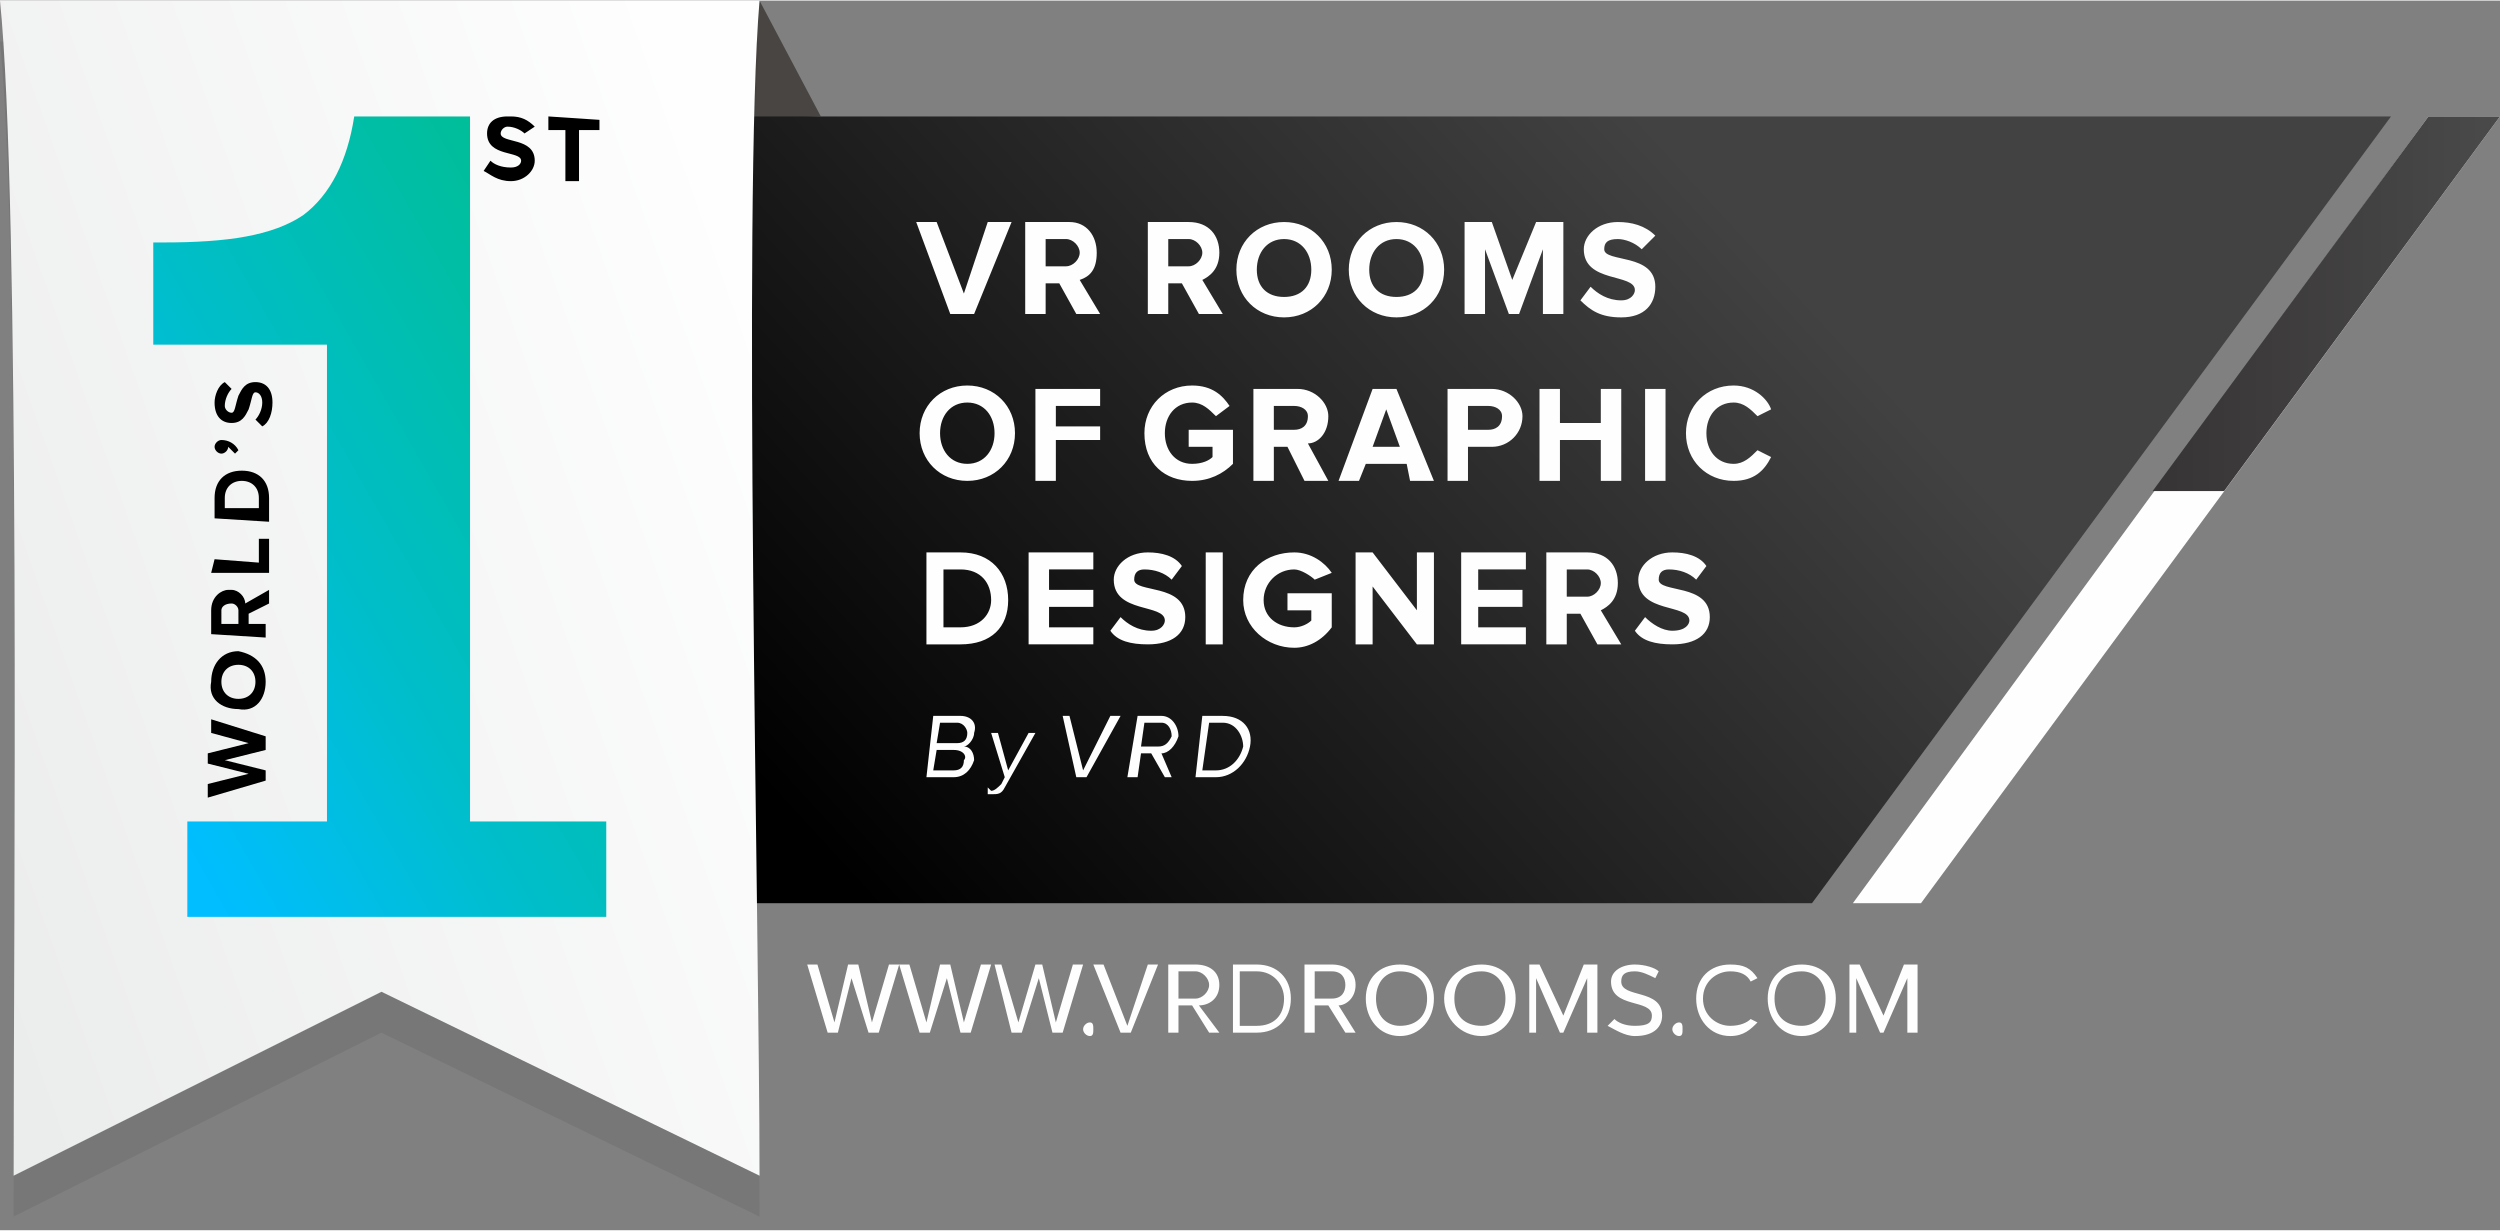
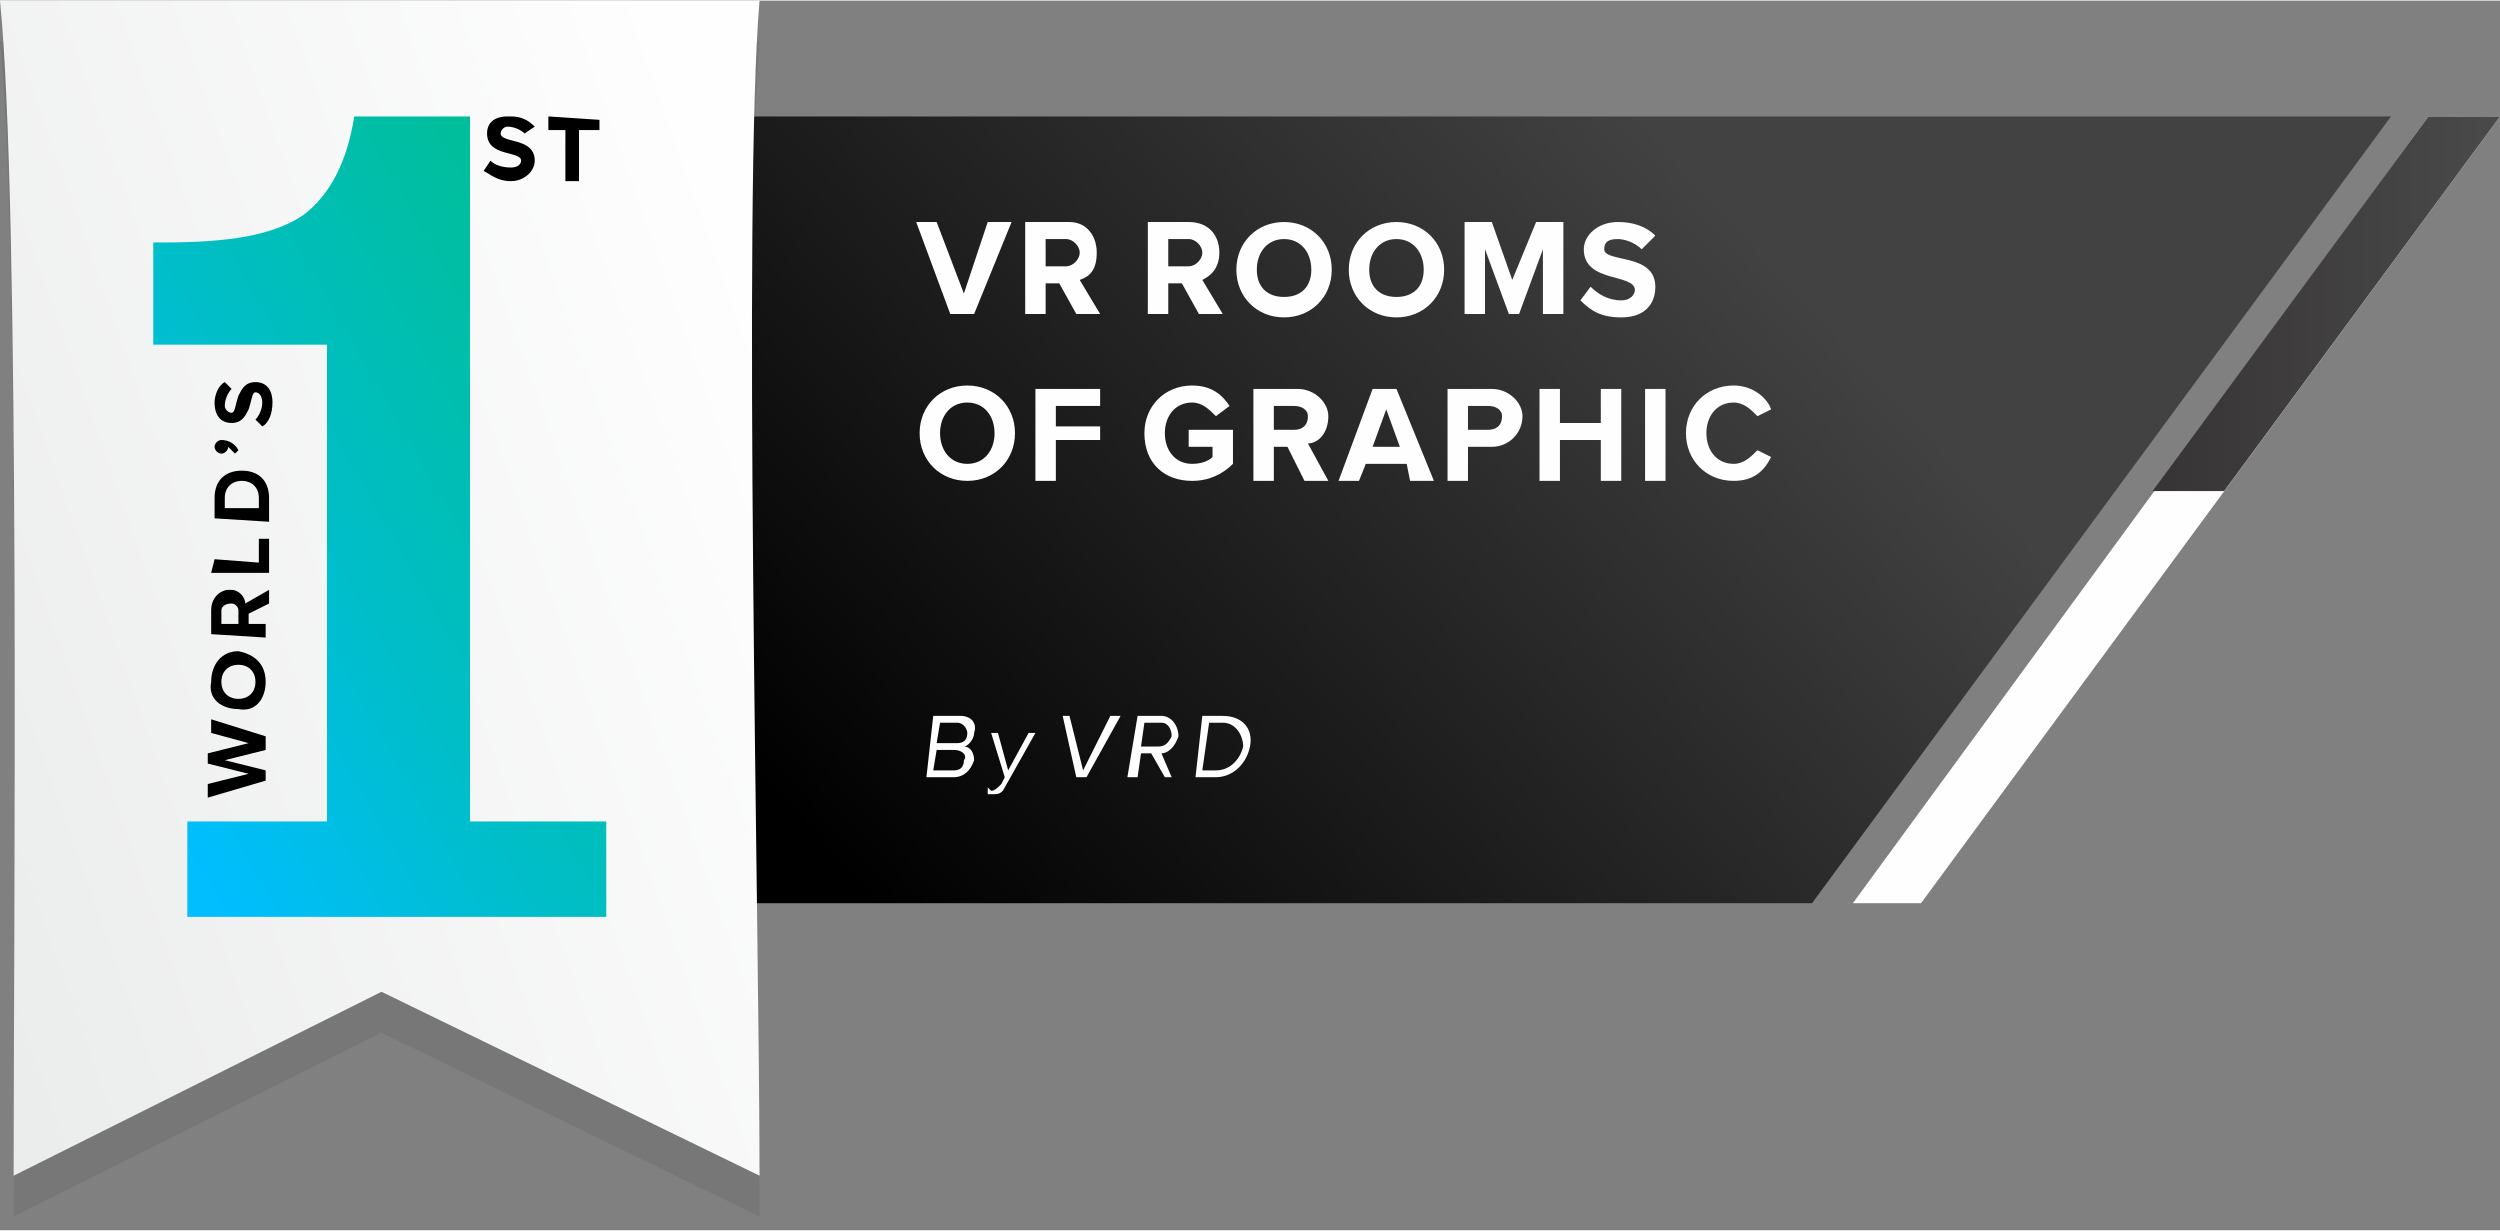
<svg xmlns="http://www.w3.org/2000/svg" xml:space="preserve" width="58.814mm" height="28.956mm" version="1.1" style="shape-rendering:geometricPrecision; text-rendering:geometricPrecision; image-rendering:optimizeQuality; fill-rule:evenodd; clip-rule:evenodd" viewBox="0 0 734 361">
  <rect x="0" y="0" width="734" height="361" fill="#808080" stroke="none" />
  <defs>
    <style type="text/css">
   
    .fil7 {fill:black}
    .fil0 {fill:#FEFEFE;fill-rule:nonzero}
    .fil9 {fill:#FEFEFE;fill-rule:nonzero}
    .fil4 {fill:#2B2A29;fill-rule:nonzero}
    .fil2 {fill:#484543;fill-rule:nonzero}
    .fil5 {fill:#2B2A29;fill-opacity:0.102}
    .fil1 {fill:url(#id2)}
    .fil6 {fill:url(#id3)}
    .fil8 {fill:url(#id4)}
    .fil3 {fill:url(#id5)}
   
  </style>
    <mask id="id0">
      <linearGradient id="id1" gradientUnits="userSpaceOnUse" x1="-299.471" y1="168.351" x2="-289.127" y2="179.339">
        <stop offset="0" style="stop-opacity:1; stop-color:white" />
        <stop offset="1" style="stop-opacity:0; stop-color:white" />
      </linearGradient>
      <rect style="fill:url(#id1)" x="-2" y="14" width="228" height="349" />
    </mask>
    <linearGradient id="id2" gradientUnits="userSpaceOnUse" x1="632.4" y1="88.945" x2="733.627" y2="88.945">
      <stop offset="0" style="stop-opacity:1; stop-color:#373435" />
      <stop offset="1" style="stop-opacity:1; stop-color:#4A4A4B" />
    </linearGradient>
    <linearGradient id="id3" gradientUnits="userSpaceOnUse" x1="-26.51" y1="229.015" x2="239.459" y2="135.066">
      <stop offset="0" style="stop-opacity:1; stop-color:#EBECEC" />
      <stop offset="1" style="stop-opacity:1; stop-color:#FEFEFE" />
    </linearGradient>
    <linearGradient id="id4" gradientUnits="userSpaceOnUse" x1="19.202" y1="186.25" x2="178.015" y2="95.541">
      <stop offset="0" style="stop-opacity:1; stop-color:#00BEFF" />
      <stop offset="0.42" style="stop-opacity:1; stop-color:#00BECB" />
      <stop offset="1" style="stop-opacity:1; stop-color:#00BE96" />
    </linearGradient>
    <linearGradient id="id5" gradientUnits="userSpaceOnUse" x1="475.196" y1="26.277" x2="237.039" y2="245.228">
      <stop offset="0" style="stop-opacity:1; stop-color:#434242" />
      <stop offset="1" style="stop-opacity:1; stop-color:black" />
    </linearGradient>
  </defs>
  <g id="Layer_x0020_1">
    <g id="_2054024663776">
      <g>
        <polygon class="fil0" points="713,34 544,265 564,265 734,34 " />
        <polygon class="fil1" points="734,34 713,34 632,144 653,144 " />
      </g>
-       <polygon class="fil2" points="223,0 241,34 215,35 " />
      <polygon class="fil3" points="532,265 219,265 219,34 702,34 " />
      <path class="fil4" style="mask:url(#id0)" d="M223 16l-223 0c6,59 4,275 4,345l108 -54 111 54c0,-70 -5,-286 0,-345z" />
      <path class="fil5" d="M223 12l-223 0c6,59 4,274 4,345l108 -54 111 54c0,-71 -5,-286 0,-345z" />
      <path class="fil6" d="M223 0l-223 0c6,59 4,274 4,345l108 -54 111 54c0,-71 -5,-286 0,-345z" />
      <g>
        <polygon class="fil7" points="62,215 73,218 61,221 61,224 73,227 61,230 61,234 78,229 78,226 66,223 78,220 78,216 62,211 " />
        <path class="fil7" d="M62 200c-1,5 3,8 8,8l0 0c5,1 8,-3 8,-8l0 0c0,-5 -3,-8 -8,-9l0 0c0,0 0,0 0,0l0 0c-5,0 -8,4 -8,9zm8 5c-3,0 -5,-2 -5,-5l0 0c0,-3 2,-5 5,-5l0 0c3,0 5,2 5,5l0 0c0,3 -2,5 -5,5l0 0c0,0 0,0 0,0l0 0z" />
        <path class="fil7" d="M67 173l0 0 0 0 0 0 0 0 0 0 0 0 0 0 0 0 0 0 0 0 0 0 0 0 0 0c-2,0 -5,2 -5,6l0 7 16 1 0 -4 -5 0 0 -3 6 -3 0 -4 -7 4c0,-2 -2,-4 -4,-4l0 0 -1 0zm-2 10l0 -4c0,-1 1,-2 3,-2l0 0c1,0 2,1 2,2l0 0 0 4 -5 0z" />
        <polygon class="fil7" points="76,165 63,164 62,168 79,168 79,158 76,158 " />
        <path class="fil7" d="M71 138l0 0 0 0 0 0 0 0 0 0 0 0 0 0 0 0 0 0 0 0 0 0 0 0 0 0 0 0c-5,0 -8,3 -8,8l0 6 16 1 0 -7c0,-5 -3,-8 -8,-8l0 0 0 0zm-5 11l0 -3c0,-3 2,-5 5,-5l0 0c3,0 5,2 5,5l0 0 0 3 -10 0z" />
        <path class="fil7" d="M63 131c0,1 1,2 2,2l0 0c1,0 2,-1 2,-2l0 0c0,0 0,0 0,0l0 0c0,0 1,1 2,2l0 0 1 -1c-1,-2 -3,-3 -5,-3l0 0c0,0 0,0 0,0l0 0c-1,0 -2,1 -2,2l0 0z" />
        <path class="fil7" d="M70 116c-1,3 -1,5 -2,5l0 0c-1,0 -2,-1 -2,-2l0 0c0,-2 1,-4 2,-5l0 0 -2 -2c-2,1 -3,4 -3,6l0 0c0,4 2,6 5,6l0 0c3,0 4,-2 5,-4l0 0c1,-3 1,-5 2,-5l0 0c1,0 2,1 2,3l0 0c0,2 -1,4 -2,5l0 0 2 2c2,-1 3,-4 3,-7l0 0c0,-4 -2,-6 -5,-6l0 0c0,0 0,0 0,0l0 0c-3,0 -4,2 -5,4l0 0z" />
      </g>
      <g>
        <path class="fil7" d="M143 39c0,7 10,5 10,8l0 0c0,1 -1,2 -3,2l0 0c-3,0 -5,-1 -6,-2l0 0 -2 3c2,1 4,3 8,3l0 0c4,0 7,-3 7,-6l0 0c0,-7 -10,-5 -10,-8l0 0c0,-1 1,-2 2,-2l0 0c2,0 4,1 5,2l0 0 3 -2c-2,-2 -4,-3 -7,-3l0 0c0,0 0,0 -1,0l0 0c-4,0 -6,2 -6,5l0 0z" />
        <polygon class="fil7" points="161,38 166,38 166,53 170,53 170,38 176,38 176,35 161,34 " />
      </g>
      <path class="fil0" d="M286 92l11 -27 -7 0 -7 21 -8 -21 -6 0 10 27 7 0zm37 0l-6 -10c3,-1 5,-3 5,-8 0,-5 -3,-9 -8,-9l-13 0 0 27 6 0 0 -9 4 0 5 9 7 0zm-10 -14l-6 0 0 -8 6 0c2,0 4,2 4,4 0,2 -2,4 -4,4zm46 14l-6 -10c2,-1 5,-3 5,-8 0,-5 -3,-9 -9,-9l-12 0 0 27 6 0 0 -9 4 0 5 9 7 0zm-10 -14l-6 0 0 -8 6 0c2,0 4,2 4,4 0,2 -2,4 -4,4zm28 15c8,0 14,-6 14,-14 0,-8 -6,-14 -14,-14 -8,0 -14,6 -14,14 0,8 6,14 14,14zm0 -6c-5,0 -8,-3 -8,-8 0,-5 3,-9 8,-9 5,0 8,4 8,9 0,5 -3,8 -8,8zm33 6c8,0 14,-6 14,-14 0,-8 -6,-14 -14,-14 -8,0 -14,6 -14,14 0,8 6,14 14,14zm0 -6c-5,0 -8,-3 -8,-8 0,-5 3,-9 8,-9 5,0 8,4 8,9 0,5 -3,8 -8,8zm49 5l0 -27 -8 0 -7 17 -6 -17 -8 0 0 27 6 0 0 -19 7 19 3 0 7 -19 0 19 6 0zm17 1c7,0 10,-4 10,-9 0,-10 -15,-7 -15,-11 0,-2 1,-3 4,-3 2,0 5,1 7,3l4 -4c-3,-3 -7,-4 -11,-4 -6,0 -10,4 -10,8 0,10 15,7 15,12 0,1 -1,3 -4,3 -4,0 -7,-2 -9,-4l-3 4c3,3 6,5 12,5z" />
      <path class="fil0" d="M284 141c8,0 14,-6 14,-14 0,-8 -6,-14 -14,-14 -8,0 -14,6 -14,14 0,8 6,14 14,14zm0 -5c-5,0 -8,-4 -8,-9 0,-5 3,-9 8,-9 5,0 8,4 8,9 0,5 -3,9 -8,9zm26 5l0 -12 13 0 0 -4 -13 0 0 -6 13 0 0 -5 -19 0 0 27 6 0zm40 0c5,0 9,-2 12,-5l0 -10 -13 0 0 5 7 0 0 3c-1,1 -3,2 -6,2 -5,0 -8,-4 -8,-9 0,-5 3,-9 8,-9 3,0 5,2 7,4l4 -3c-2,-3 -5,-6 -11,-6 -8,0 -14,6 -14,14 0,9 6,14 14,14zm40 0l-6 -11c3,0 6,-3 6,-8 0,-4 -4,-8 -9,-8l-13 0 0 27 6 0 0 -10 4 0 5 10 7 0zm-10 -15l-6 0 0 -7 6 0c2,0 4,1 4,3 0,3 -2,4 -4,4zm41 15l-11 -27 -7 0 -10 27 6 0 2 -5 12 0 1 5 7 0zm-10 -10l-8 0 4 -11 4 11zm20 10l0 -10 7 0c5,0 9,-4 9,-9 0,-4 -4,-8 -9,-8l-13 0 0 27 6 0zm6 -15l-6 0 0 -7 6 0c2,0 4,1 4,3 0,3 -2,4 -4,4zm39 15l0 -27 -6 0 0 10 -12 0 0 -10 -6 0 0 27 6 0 0 -12 12 0 0 12 6 0zm13 0l0 -27 -6 0 0 27 6 0zm20 0c6,0 9,-3 11,-7l-4 -2c-2,2 -4,4 -7,4 -5,0 -8,-4 -8,-9 0,-5 3,-9 8,-9 3,0 5,2 7,4l4 -2c-1,-3 -5,-7 -11,-7 -8,0 -14,6 -14,14 0,8 6,14 14,14z" />
-       <path class="fil0" d="M282 189c9,0 14,-5 14,-13 0,-8 -5,-14 -14,-14l-10 0 0 27 10 0zm0 -5l-5 0 0 -17 5 0c6,0 9,4 9,9 0,4 -3,8 -9,8zm39 5l0 -5 -13 0 0 -6 13 0 0 -5 -13 0 0 -6 13 0 0 -5 -19 0 0 27 19 0zm16 0c7,0 11,-3 11,-8 0,-10 -15,-7 -15,-11 0,-2 1,-3 3,-3 3,0 6,1 8,3l3 -4c-2,-3 -6,-4 -10,-4 -6,0 -10,4 -10,8 0,10 15,7 15,12 0,1 -1,3 -4,3 -4,0 -7,-2 -9,-4l-3 4c2,3 6,4 11,4zm22 0l0 -27 -5 0 0 27 5 0zm21 1c4,0 8,-2 11,-6l0 -10 -13 0 0 5 7 0 0 3c-1,1 -3,2 -5,2 -5,0 -9,-3 -9,-8 0,-5 4,-9 9,-9 2,0 5,2 6,3l5 -2c-2,-3 -6,-6 -11,-6 -8,0 -15,5 -15,14 0,8 7,14 15,14zm41 -1l0 -27 -5 0 0 17 -13 -17 -5 0 0 27 5 0 0 -17 13 17 5 0zm27 0l0 -5 -14 0 0 -6 13 0 0 -5 -13 0 0 -6 14 0 0 -5 -19 0 0 27 19 0zm28 0l-6 -10c2,-1 5,-3 5,-8 0,-5 -3,-9 -9,-9l-12 0 0 27 6 0 0 -9 4 0 5 9 7 0zm-10 -14l-6 0 0 -8 6 0c2,0 4,2 4,4 0,2 -2,4 -4,4zm25 14c7,0 11,-3 11,-8 0,-10 -15,-7 -15,-11 0,-2 1,-3 3,-3 3,0 6,1 8,3l3 -4c-2,-3 -6,-4 -10,-4 -6,0 -10,4 -10,8 0,10 15,7 15,12 0,1 -1,3 -5,3 -3,0 -6,-2 -8,-4l-3 4c2,3 6,4 11,4z" />
      <path class="fil0" d="M280 228c3,0 5,-2 6,-5 0,-2 -1,-4 -3,-4 1,0 3,-2 3,-4 1,-3 -1,-5 -4,-5l-8 0 -2 18 8 0zm1 -10l-6 0 1 -6 5 0c2,0 3,2 3,3 0,2 -1,3 -3,3zm-1 8l-6 0 1 -6 5 0c3,0 4,2 3,3 0,2 -1,3 -3,3zm10 7c0,0 1,0 1,0 2,0 3,0 4,-2l9 -16 -2 0 -6 11 -3 -11 -2 0 4 13 -1 2c-1,1 -2,2 -3,2 0,0 0,0 -1,-1l0 2zm29 -5l10 -18 -3 0 -8 16 -4 -16 -2 0 4 18 3 0zm25 0l-3 -7c2,0 4,-2 5,-5 0,-3 -2,-6 -5,-6l-7 0 -3 18 3 0 1 -7 3 0 4 7 2 0zm-4 -9l-5 0 1 -7 5 0c2,0 3,2 3,4 -1,2 -2,3 -4,3zm17 9c5,0 9,-4 10,-9 1,-5 -2,-9 -8,-9l-6 0 -2 18 6 0zm0 -2l-4 0 2 -14 4 0c4,0 6,4 6,7 -1,4 -4,7 -8,7z" />
      <path class="fil8" d="M96 241l0 -140 -51 0 0 -30 3 0c19,0 32,-2 41,-8 8,-6 13,-16 15,-29l34 0 0 207 40 0 0 28 -123 0 0 -28 41 0z" />
-       <path class="fil9" d="M258 303l6 -20 -3 0 -5 17 -4 -17 -3 0 -4 17 -5 -17 -3 0 6 20 3 0 4 -16 5 16 3 0zm27 0l6 -20 -3 0 -5 17 -4 -17 -3 0 -4 17 -5 -17 -3 0 6 20 3 0 5 -16 4 16 3 0zm27 0l6 -20 -3 0 -5 17 -4 -17 -2 0 -5 17 -5 -17 -2 0 5 20 3 0 5 -16 4 16 3 0zm8 1c1,0 1,-1 1,-2 0,-1 0,-2 -1,-2 -1,0 -2,1 -2,2 0,1 1,2 2,2zm12 -1l8 -20 -3 0 -6 18 -7 -18 -3 0 8 20 3 0zm26 0l-6 -8c3,0 6,-2 6,-6 0,-4 -3,-6 -7,-6l-8 0 0 20 3 0 0 -8 4 0 5 8 3 0zm-7 -10l-5 0 0 -8 5 0c2,0 4,2 4,4 0,2 -2,4 -4,4zm18 10c6,0 10,-4 10,-10 0,-6 -4,-10 -10,-10l-7 0 0 20 7 0zm0 -2l-5 0 0 -16 5 0c5,0 8,4 8,8 0,5 -3,8 -8,8zm29 2l-5 -8c2,0 5,-2 5,-6 0,-4 -3,-6 -7,-6l-8 0 0 20 3 0 0 -8 4 0 5 8 3 0zm-7 -10l-5 0 0 -8 5 0c3,0 4,2 4,4 0,2 -1,4 -4,4zm20 11c6,0 10,-5 10,-11 0,-6 -4,-10 -10,-10 -6,0 -10,4 -10,10 0,6 4,11 10,11zm0 -3c-4,0 -7,-3 -7,-8 0,-5 3,-8 7,-8 5,0 8,3 8,8 0,5 -3,8 -8,8zm24 3c6,0 10,-5 10,-11 0,-6 -4,-10 -10,-10 -6,0 -11,4 -11,10 0,6 5,11 11,11zm0 -3c-5,0 -8,-3 -8,-8 0,-5 3,-8 8,-8 4,0 7,3 7,8 0,5 -3,8 -7,8zm34 2l0 -20 -4 0 -6 15 -7 -15 -3 0 0 20 2 0 0 -16 7 16 1 0 7 -16 0 16 3 0zm11 1c6,0 8,-3 8,-6 0,-8 -12,-5 -12,-10 0,-2 1,-3 4,-3 2,0 4,1 6,2l1 -2c-1,-1 -4,-2 -7,-2 -4,0 -7,2 -7,5 0,8 12,5 12,10 0,2 -1,3 -5,3 -3,0 -5,-1 -6,-2l-2 2c2,1 5,3 8,3zm13 0c1,0 1,-1 1,-2 0,-1 0,-2 -1,-2 -1,0 -2,1 -2,2 0,1 1,2 2,2zm15 0c4,0 6,-2 8,-4l-2 -1c-1,1 -3,2 -6,2 -4,0 -8,-3 -8,-8 0,-5 4,-8 8,-8 3,0 5,1 6,3l2 -1c-2,-3 -4,-4 -8,-4 -6,0 -10,4 -10,10 0,6 4,11 10,11zm21 0c6,0 10,-5 10,-11 0,-6 -4,-10 -10,-10 -6,0 -10,4 -10,10 0,6 4,11 10,11zm0 -3c-5,0 -8,-3 -8,-8 0,-5 3,-8 8,-8 4,0 7,3 7,8 0,5 -3,8 -7,8zm34 2l0 -20 -4 0 -6 15 -7 -15 -3 0 0 20 2 0 0 -16 7 16 1 0 7 -16 0 16 3 0z" />
    </g>
  </g>
</svg>